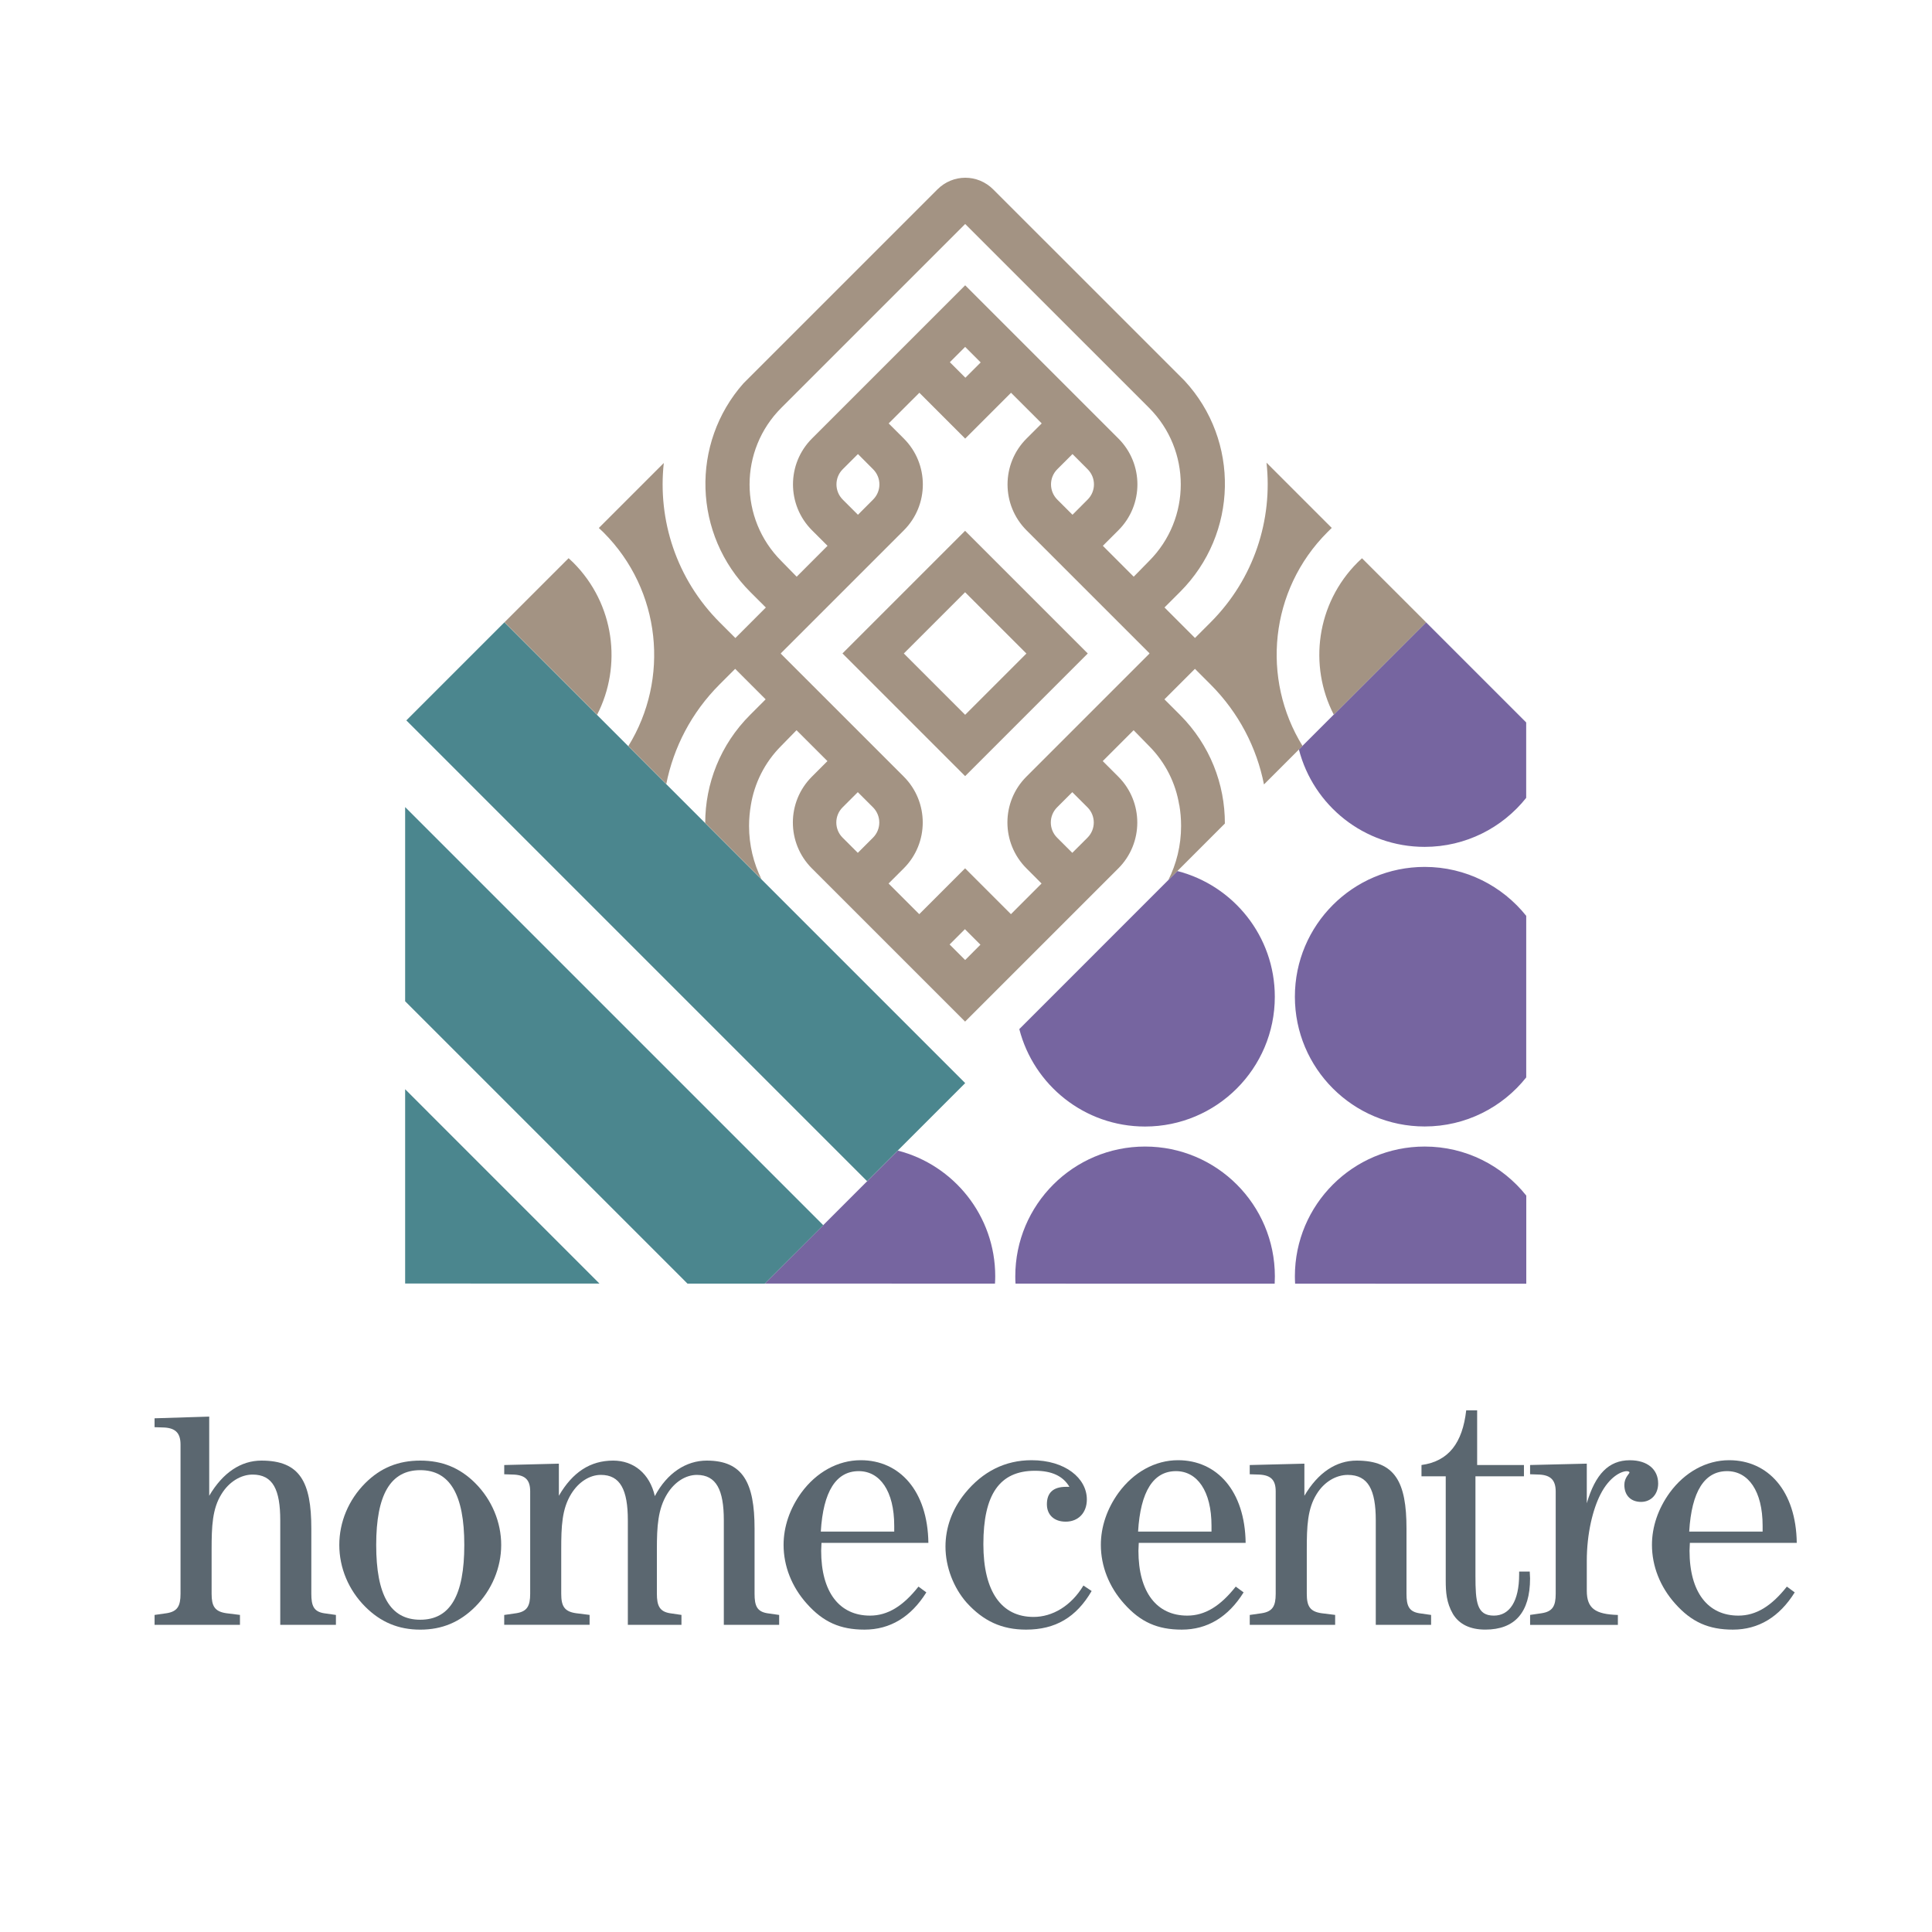
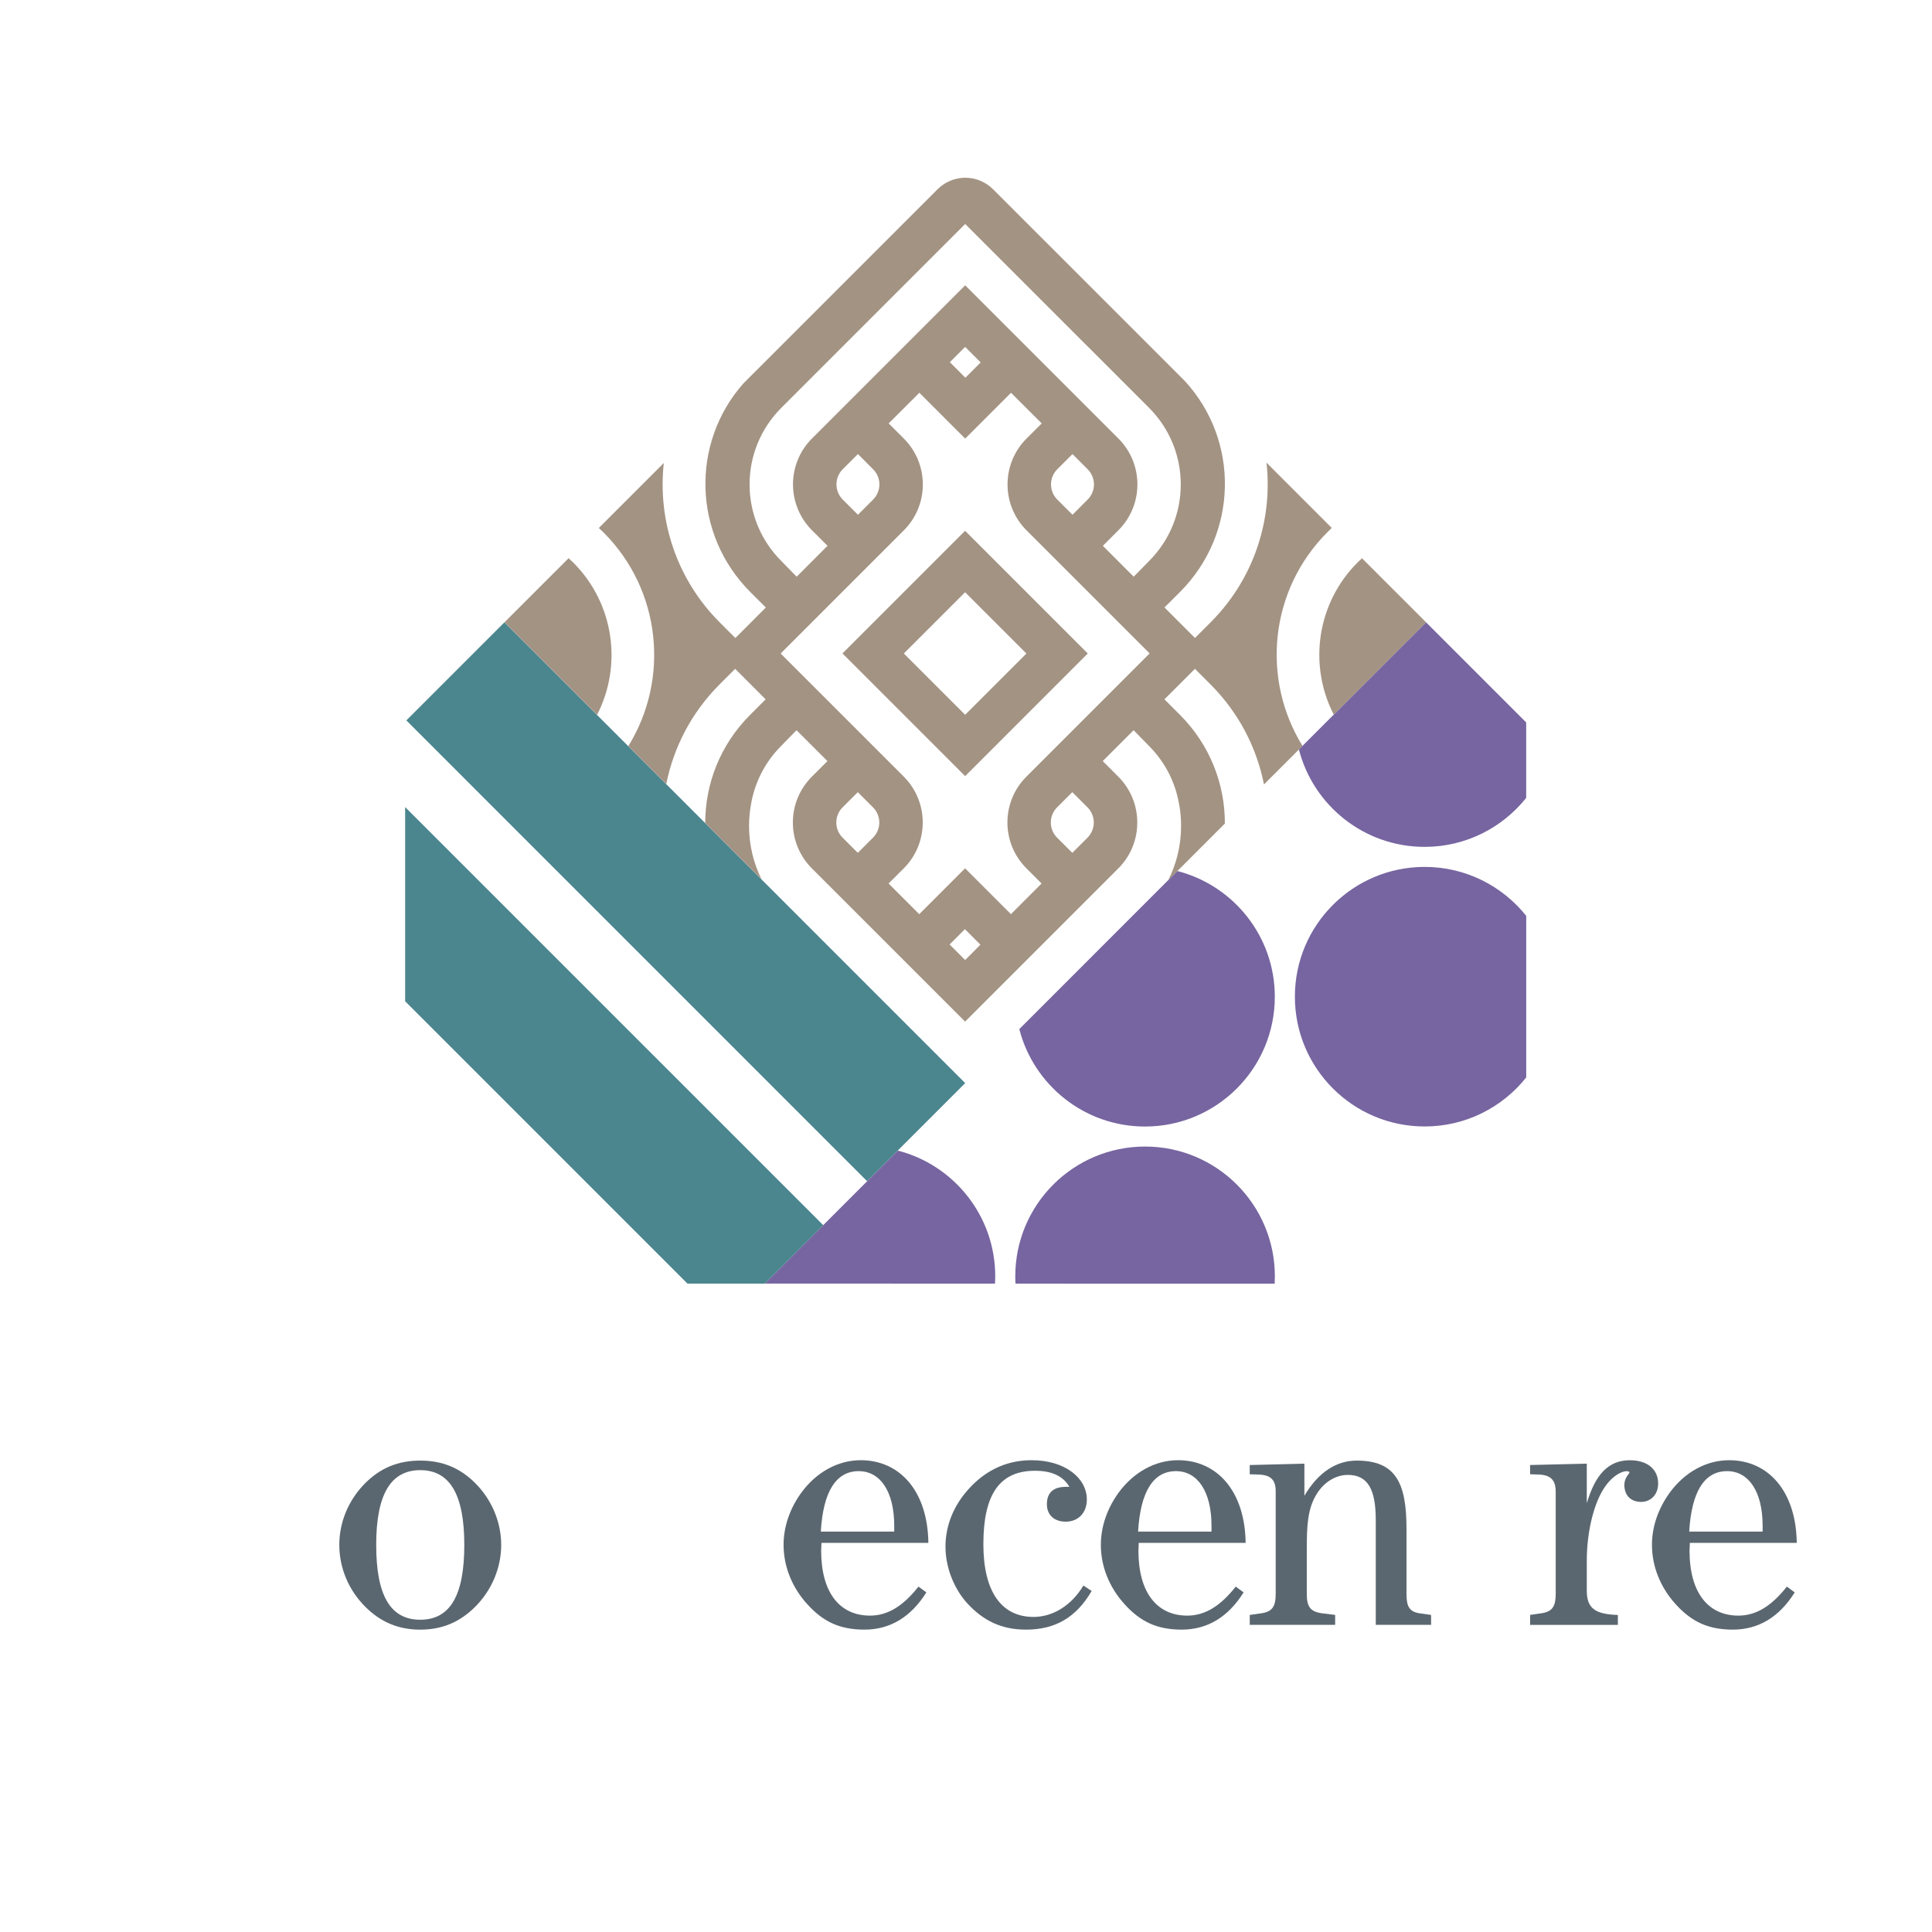
<svg xmlns="http://www.w3.org/2000/svg" width="100" height="100" viewBox="0 0 100 100" fill="none">
  <path d="M73.742 44.871C70.03 44.871 67.023 47.879 67.023 51.588C67.023 55.298 70.03 58.306 73.742 58.306C75.87 58.306 77.768 57.313 78.997 55.767V47.404C77.765 45.864 75.87 44.871 73.742 44.871Z" fill="#7665A0" />
  <path d="M59.266 58.309C62.975 58.309 65.984 55.301 65.984 51.592C65.984 48.459 63.839 45.829 60.939 45.084L52.759 53.266C53.504 56.166 56.134 58.309 59.266 58.309Z" fill="#7665A0" />
  <path d="M73.739 43.834C75.867 43.834 77.765 42.842 78.995 41.298V37.394L73.812 32.211L67.231 38.791C67.975 41.691 70.606 43.834 73.739 43.834Z" fill="#7665A0" />
-   <path d="M73.742 59.345C70.03 59.345 67.023 62.352 67.023 66.062C67.023 66.19 67.028 66.318 67.035 66.443L79 66.446V61.884C77.765 60.335 75.87 59.345 73.742 59.345Z" fill="#7665A0" />
  <path d="M59.269 59.345C55.558 59.345 52.551 62.352 52.551 66.062C52.551 66.19 52.553 66.315 52.563 66.441L65.977 66.443C65.982 66.318 65.987 66.19 65.987 66.062C65.985 62.352 62.978 59.345 59.269 59.345Z" fill="#7665A0" />
  <path d="M46.47 59.554L39.587 66.437L51.5 66.44C51.508 66.315 51.513 66.189 51.513 66.061C51.513 62.928 49.367 60.299 46.47 59.554Z" fill="#7665A0" />
-   <path d="M20.97 66.435L31.029 66.438L20.97 56.378V66.435Z" fill="#4B868E" />
  <path d="M26.109 32.211L21.032 37.288L44.881 61.138L49.958 56.061L26.109 32.211Z" fill="#4B868E" />
  <path d="M42.611 63.414L20.97 41.774V51.825L35.583 66.439H39.584L42.611 63.414Z" fill="#4B868E" />
  <path d="M30.905 36.998L26.114 32.208L29.431 28.892C29.513 28.965 29.593 29.04 29.673 29.119C31.803 31.253 32.215 34.453 30.905 36.998ZM49.953 27.474L56.303 33.824L49.956 40.172L43.606 33.821L49.953 27.474ZM53.127 33.827L49.953 30.654L46.782 33.824L49.956 36.998L53.127 33.827ZM69.035 36.989L73.814 32.211L70.497 28.895C70.422 28.965 70.343 29.038 70.27 29.11C68.137 31.242 67.725 34.445 69.035 36.989ZM68.706 27.547C65.704 30.549 65.278 35.146 67.418 38.608L65.423 40.603C65.048 38.704 64.123 36.893 62.654 35.423L61.85 34.619L60.271 36.197L61.075 37.001C62.629 38.556 63.404 40.591 63.399 42.626L60.47 45.556C60.891 44.72 61.133 43.768 61.133 42.752C61.133 42.382 61.102 42.018 61.041 41.668H61.036C60.855 40.547 60.332 39.473 59.47 38.608L58.676 37.796L57.078 39.394L57.882 40.198C59.194 41.511 59.194 43.64 57.882 44.95L49.953 52.878L42.025 44.95C40.71 43.637 40.71 41.508 42.025 40.198L42.828 39.394L41.228 37.796L40.434 38.608C39.57 39.473 39.049 40.547 38.865 41.668C38.805 42.021 38.771 42.382 38.771 42.752C38.771 43.747 39.006 44.682 39.413 45.506L36.502 42.597C36.502 40.574 37.277 38.547 38.827 37.001L39.63 36.197L38.052 34.619L37.248 35.423C35.783 36.887 34.864 38.69 34.486 40.58L32.523 38.617C34.663 35.155 34.236 30.557 31.235 27.555C31.155 27.477 31.072 27.401 30.995 27.328L34.358 23.965C34.036 26.909 35.002 29.966 37.258 32.22L38.062 33.024L39.64 31.445L38.836 30.642C35.866 27.672 35.737 22.943 38.483 19.84L48.518 9.806C48.922 9.401 49.443 9.2 49.965 9.2C50.486 9.2 51.006 9.401 51.411 9.806L61.315 19.709C64.179 22.806 64.089 27.628 61.078 30.639L60.274 31.442L61.852 33.021L62.656 32.217C64.915 29.958 65.881 26.895 65.554 23.948L68.931 27.325C68.858 27.401 68.783 27.474 68.706 27.547ZM45.187 41.788L44.4 41.002L43.613 41.788C43.179 42.222 43.179 42.923 43.613 43.357L44.4 44.143L45.187 43.357C45.62 42.923 45.62 42.222 45.187 41.788ZM50.747 48.898L49.944 48.094L49.152 48.886L49.956 49.69L50.747 48.898ZM56.289 41.788L55.502 41.002L54.715 41.788C54.282 42.222 54.282 42.923 54.715 43.357L55.502 44.143L56.289 43.357C56.722 42.923 56.722 42.222 56.289 41.788ZM59.494 33.81L53.134 27.451C51.822 26.137 51.822 24.009 53.134 22.699L53.919 21.916L52.331 20.329L49.958 22.702L47.586 20.329L45.998 21.916L46.782 22.699C48.094 24.012 48.094 26.14 46.782 27.451L40.422 33.81L40.417 33.836L46.777 40.195C48.089 41.508 48.089 43.637 46.777 44.947L45.993 45.73L47.581 47.317L49.953 44.944L52.326 47.317L53.911 45.73L53.13 44.947C51.815 43.634 51.815 41.505 53.13 40.195L59.489 33.836L59.494 33.81ZM43.62 25.858L44.407 26.644L45.191 25.858C45.627 25.424 45.627 24.722 45.191 24.288L44.407 23.502L43.62 24.288C43.187 24.72 43.187 25.424 43.62 25.858ZM49.968 19.551L50.76 18.759L49.956 17.956L49.164 18.748L49.968 19.551ZM54.725 25.858L55.512 26.644L56.296 25.858C56.732 25.424 56.732 24.722 56.296 24.288L55.512 23.502L54.725 24.288C54.292 24.72 54.292 25.424 54.725 25.858ZM59.475 21.109L49.958 11.594L40.441 21.109C38.25 23.299 38.25 26.848 40.441 29.038L41.236 29.85L42.833 28.251L42.029 27.448C40.717 26.134 40.717 24.006 42.029 22.696L49.958 14.767L57.887 22.696C59.201 24.009 59.201 26.137 57.887 27.448L57.083 28.251L58.681 29.85L59.477 29.038C61.663 26.848 61.663 23.299 59.475 21.109Z" fill="#A39383" />
-   <path d="M8 83.589L8.619 83.501C9.185 83.413 9.344 83.13 9.344 82.494V74.772C9.344 74.188 9.096 73.923 8.512 73.888L8 73.871V73.411L10.829 73.323V77.421C11.536 76.219 12.473 75.6 13.533 75.6C15.531 75.6 16.114 76.714 16.114 79.118V82.494C16.114 83.113 16.238 83.413 16.768 83.501L17.387 83.589V84.102H14.506V78.692C14.506 77.119 14.135 76.324 13.074 76.324C12.473 76.324 11.854 76.695 11.465 77.332C10.988 78.092 10.953 79.011 10.953 80.195V82.493C10.953 83.129 11.111 83.412 11.713 83.5L12.42 83.588V84.101H8.001V83.589H8Z" fill="#5B6770" />
  <path d="M18.906 76.766C19.701 75.971 20.621 75.6 21.752 75.6C22.884 75.6 23.803 75.971 24.598 76.766C25.464 77.632 25.942 78.798 25.942 79.966C25.942 81.132 25.464 82.299 24.598 83.165C23.803 83.96 22.884 84.35 21.752 84.35C20.621 84.35 19.701 83.96 18.906 83.165C18.04 82.299 17.562 81.15 17.562 79.966C17.562 78.782 18.04 77.632 18.906 76.766ZM21.752 83.837C23.308 83.837 24.032 82.564 24.032 79.966C24.032 77.367 23.29 76.095 21.752 76.095C20.214 76.095 19.472 77.367 19.472 79.966C19.472 82.564 20.196 83.837 21.752 83.837Z" fill="#5B6770" />
-   <path d="M26.099 83.59L26.718 83.501C27.283 83.413 27.442 83.13 27.442 82.494V77.191C27.442 76.608 27.195 76.36 26.611 76.325L26.099 76.308V75.83L28.927 75.759V77.421C29.634 76.201 30.553 75.6 31.737 75.6C32.798 75.6 33.629 76.271 33.894 77.438C34.53 76.236 35.52 75.6 36.581 75.6C38.454 75.6 39.056 76.749 39.056 79.117V82.493C39.056 83.112 39.18 83.412 39.71 83.501L40.329 83.589V84.101H37.465V78.692C37.465 77.119 37.077 76.341 36.068 76.341C35.503 76.341 34.919 76.695 34.53 77.331C34.053 78.109 34 79.01 34 80.194V82.492C34 83.111 34.142 83.412 34.672 83.5L35.272 83.588V84.1H32.497V78.691C32.497 77.118 32.108 76.34 31.1 76.34C30.534 76.34 29.951 76.694 29.562 77.33C29.084 78.108 29.049 79.01 29.049 80.194V82.491C29.049 83.128 29.208 83.411 29.81 83.499L30.517 83.587V84.099H26.098V83.59H26.099Z" fill="#5B6770" />
  <path d="M42.52 79.859C42.52 80 42.503 80.124 42.503 80.266C42.503 82.422 43.457 83.624 45.03 83.624C45.949 83.624 46.745 83.129 47.54 82.122L47.947 82.422C47.151 83.695 46.073 84.349 44.747 84.349C43.492 84.349 42.608 83.959 41.76 83.005C40.982 82.139 40.558 81.061 40.558 79.964C40.558 79.028 40.875 78.091 41.477 77.26C42.255 76.199 43.368 75.58 44.553 75.58C46.568 75.58 48.017 77.171 48.053 79.858H42.52V79.859ZM46.285 78.974C46.285 77.172 45.543 76.146 44.447 76.146C43.281 76.146 42.608 77.189 42.485 79.275H46.285C46.285 79.169 46.285 79.063 46.285 78.974Z" fill="#5B6770" />
  <path d="M56.503 82.351C55.708 83.712 54.63 84.349 53.109 84.349C51.853 84.349 50.899 83.907 50.033 82.952C49.362 82.191 48.938 81.113 48.938 80.053C48.938 79.08 49.274 78.126 49.945 77.295C50.864 76.163 52.031 75.58 53.392 75.58C55.142 75.58 56.255 76.517 56.255 77.612C56.255 78.302 55.813 78.761 55.16 78.761C54.559 78.761 54.187 78.408 54.187 77.86C54.187 77.259 54.523 76.958 55.177 76.958C55.248 76.958 55.301 76.958 55.353 76.958C55.017 76.392 54.434 76.127 53.568 76.127C51.73 76.127 50.899 77.364 50.899 79.927C50.899 82.384 51.836 83.692 53.497 83.692C54.47 83.692 55.442 83.127 56.078 82.066L56.503 82.351Z" fill="#5B6770" />
  <path d="M58.942 79.859C58.942 80 58.925 80.124 58.925 80.266C58.925 82.422 59.879 83.624 61.452 83.624C62.371 83.624 63.167 83.129 63.962 82.122L64.369 82.422C63.573 83.695 62.495 84.349 61.169 84.349C59.914 84.349 59.03 83.959 58.182 83.005C57.404 82.139 56.98 81.061 56.98 79.964C56.98 79.028 57.297 78.091 57.899 77.26C58.677 76.199 59.79 75.58 60.974 75.58C62.989 75.58 64.439 77.171 64.474 79.858H58.942V79.859ZM62.707 78.974C62.707 77.172 61.965 76.146 60.869 76.146C59.702 76.146 59.03 77.189 58.907 79.275H62.707C62.707 79.169 62.707 79.063 62.707 78.974Z" fill="#5B6770" />
  <path d="M64.686 83.59L65.305 83.501C65.871 83.413 66.03 83.13 66.03 82.494V77.191C66.03 76.608 65.783 76.36 65.199 76.325L64.686 76.308V75.83L67.515 75.759V77.421C68.222 76.219 69.159 75.6 70.22 75.6C72.217 75.6 72.8 76.714 72.8 79.117V82.493C72.8 83.112 72.924 83.412 73.454 83.501L74.073 83.589V84.101H71.21V78.692C71.21 77.119 70.821 76.341 69.76 76.341C69.16 76.341 68.541 76.695 68.151 77.331C67.674 78.091 67.639 79.01 67.639 80.194V82.492C67.639 83.129 67.798 83.412 68.4 83.5L69.107 83.588V84.1H64.687V83.59H64.686Z" fill="#5B6770" />
-   <path d="M73.576 76.412V75.829C74.99 75.634 75.698 74.68 75.891 73H76.457V75.829H78.879V76.412H76.369V81.556C76.369 82.934 76.44 83.624 77.323 83.624C78.136 83.624 78.631 82.882 78.631 81.485C78.631 81.449 78.631 81.397 78.631 81.343H79.179C79.179 81.467 79.196 81.573 79.196 81.697C79.196 83.465 78.402 84.348 76.881 84.348C76.086 84.348 75.52 84.066 75.202 83.536C74.866 82.952 74.831 82.404 74.831 81.803C74.831 81.645 74.831 81.503 74.831 81.344V76.412H73.576Z" fill="#5B6770" />
  <path d="M79.198 83.588L79.798 83.5C80.364 83.412 80.523 83.129 80.523 82.493V77.208C80.523 76.624 80.276 76.359 79.692 76.324L79.197 76.307V75.829L82.132 75.758V77.809C82.573 76.307 83.263 75.582 84.358 75.582C85.278 75.582 85.826 76.059 85.826 76.784C85.826 77.35 85.454 77.738 84.942 77.738C84.43 77.738 84.076 77.421 84.076 76.855C84.076 76.484 84.342 76.272 84.342 76.218C84.342 76.183 84.288 76.148 84.201 76.148C83.935 76.148 83.316 76.413 82.839 77.35C82.45 78.11 82.132 79.365 82.132 80.796V82.335C82.132 83.254 82.573 83.554 83.741 83.59V84.103H79.198V83.588Z" fill="#5B6770" />
  <path d="M87.467 79.859C87.467 80 87.45 80.124 87.45 80.266C87.45 82.422 88.405 83.624 89.978 83.624C90.897 83.624 91.692 83.129 92.488 82.122L92.894 82.422C92.099 83.695 91.021 84.349 89.695 84.349C88.439 84.349 87.556 83.959 86.707 83.005C85.93 82.139 85.505 81.061 85.505 79.964C85.505 79.028 85.823 78.091 86.424 77.26C87.202 76.199 88.315 75.58 89.5 75.58C91.515 75.58 92.965 77.171 93 79.858H87.467V79.859ZM91.233 78.974C91.233 77.172 90.491 76.146 89.394 76.146C88.228 76.146 87.556 77.189 87.433 79.275H91.233C91.233 79.169 91.233 79.063 91.233 78.974Z" fill="#5B6770" />
</svg>